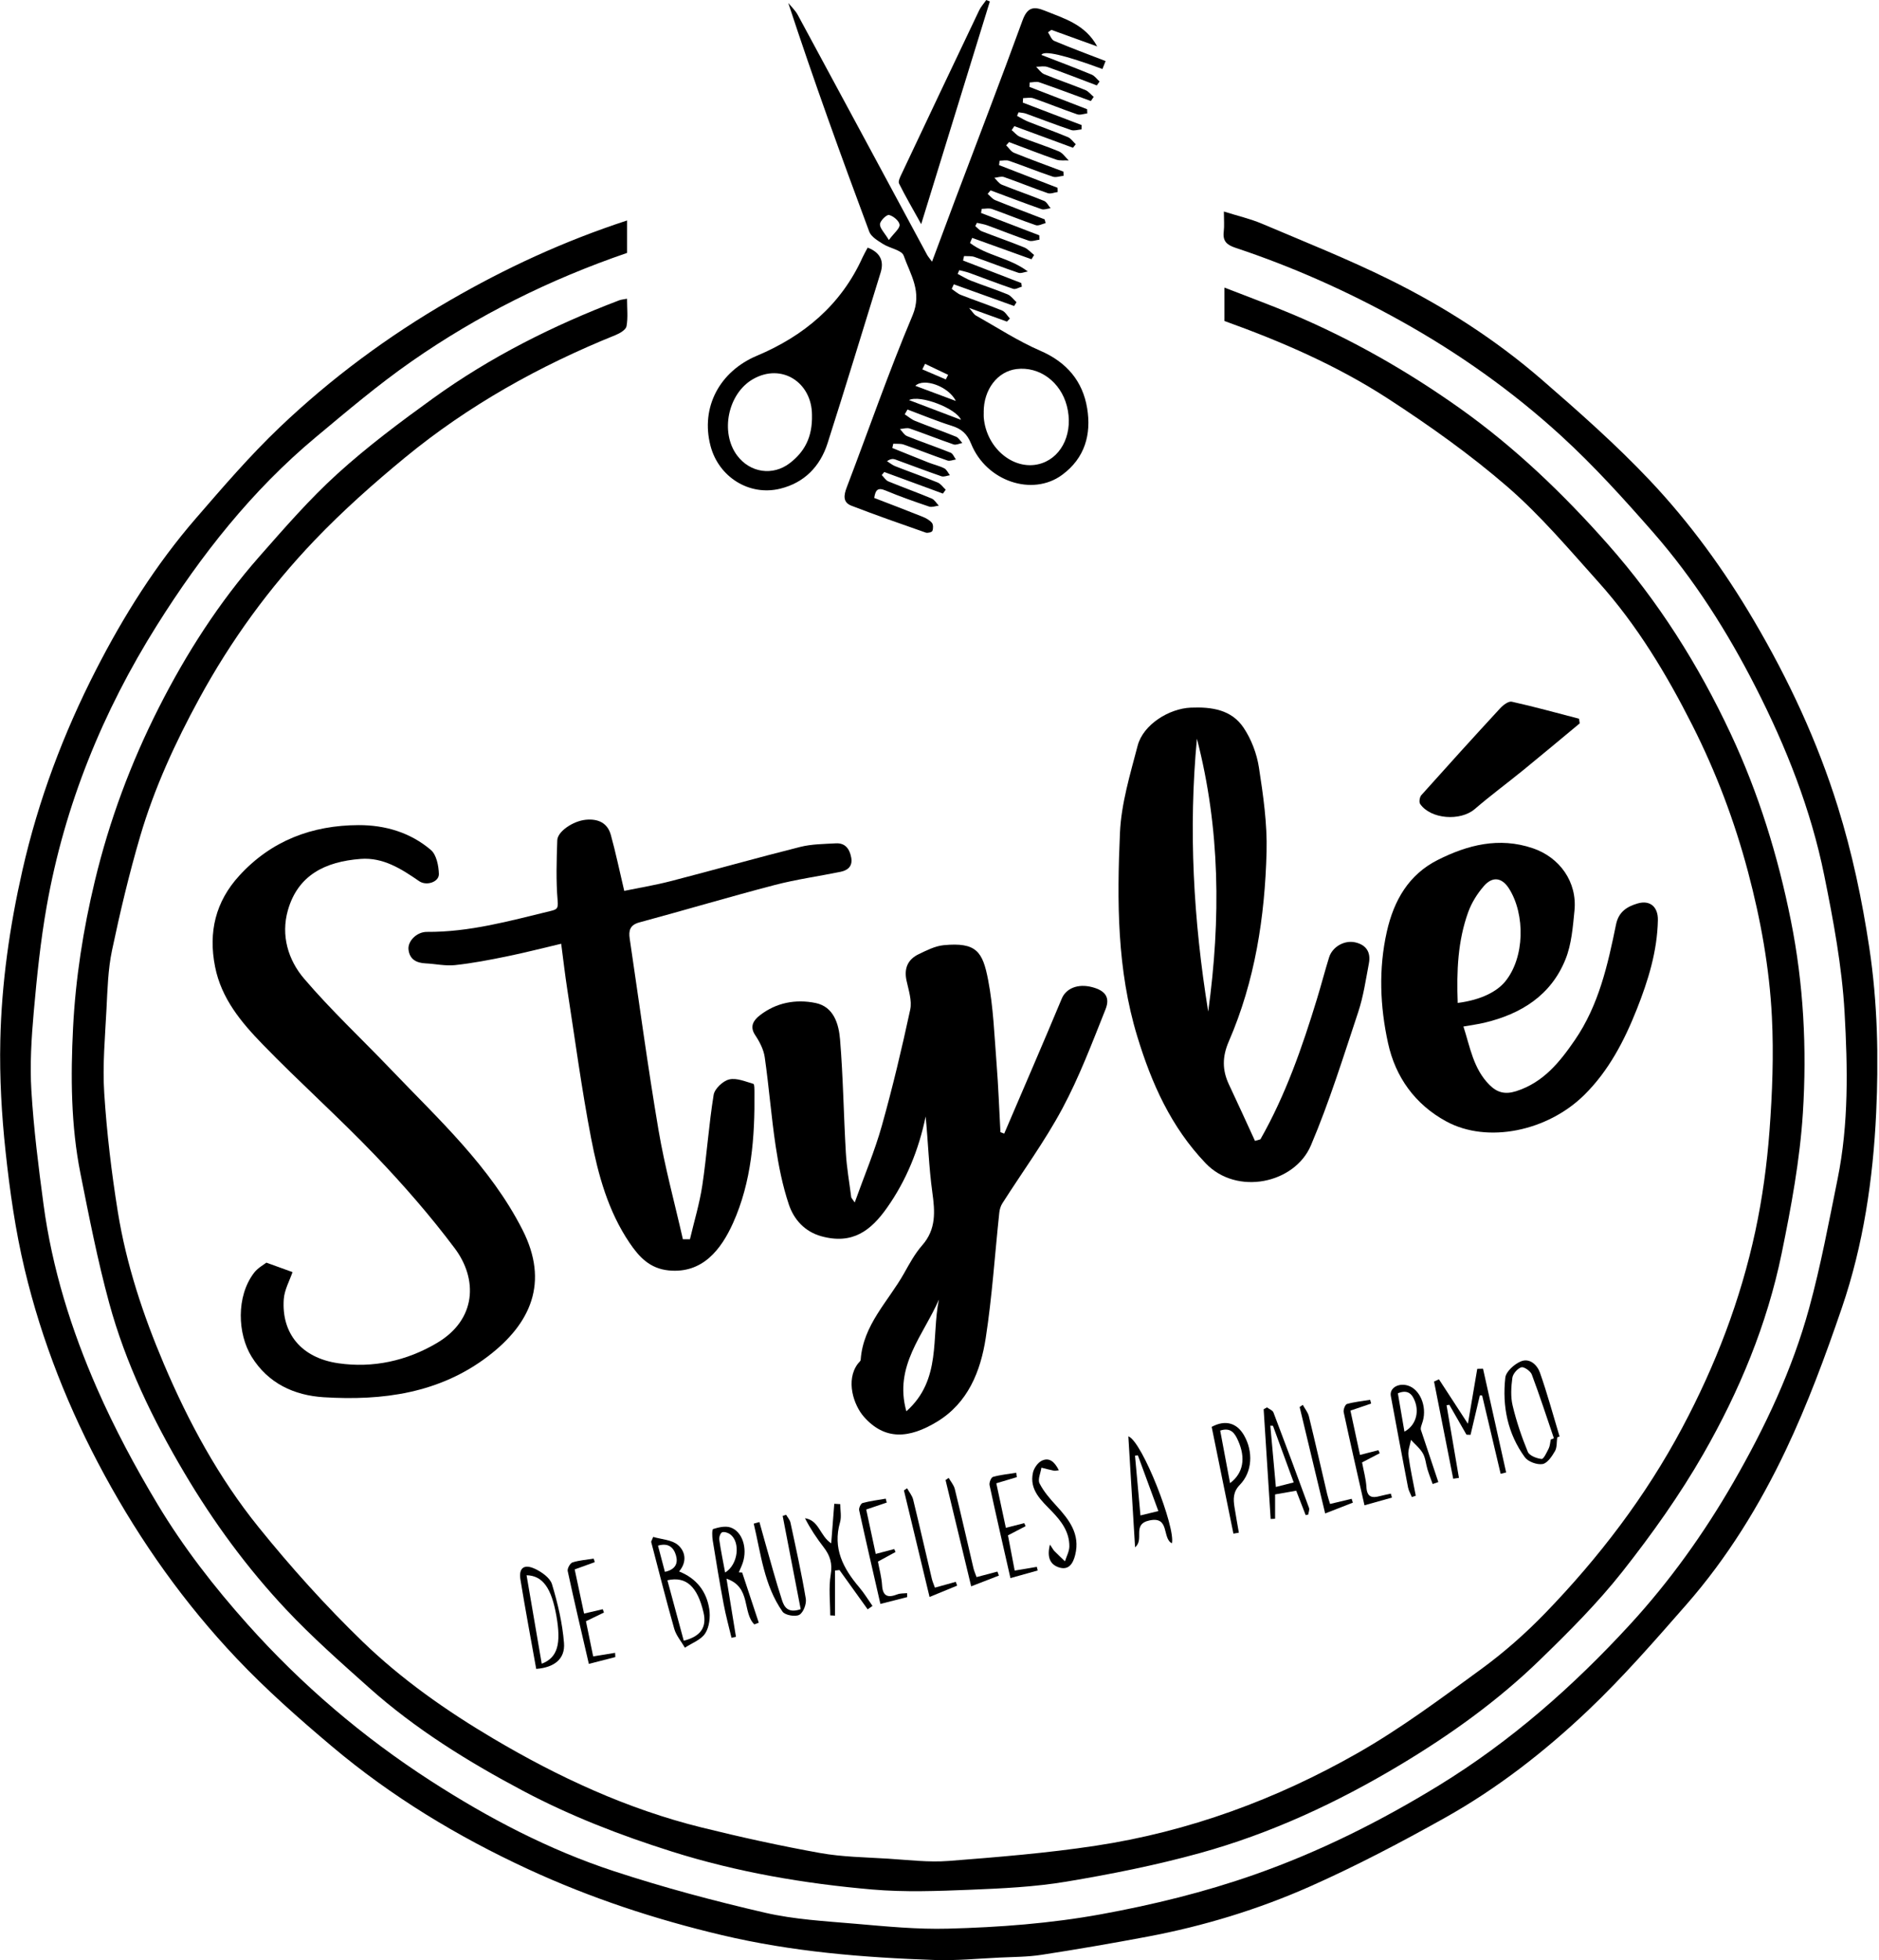
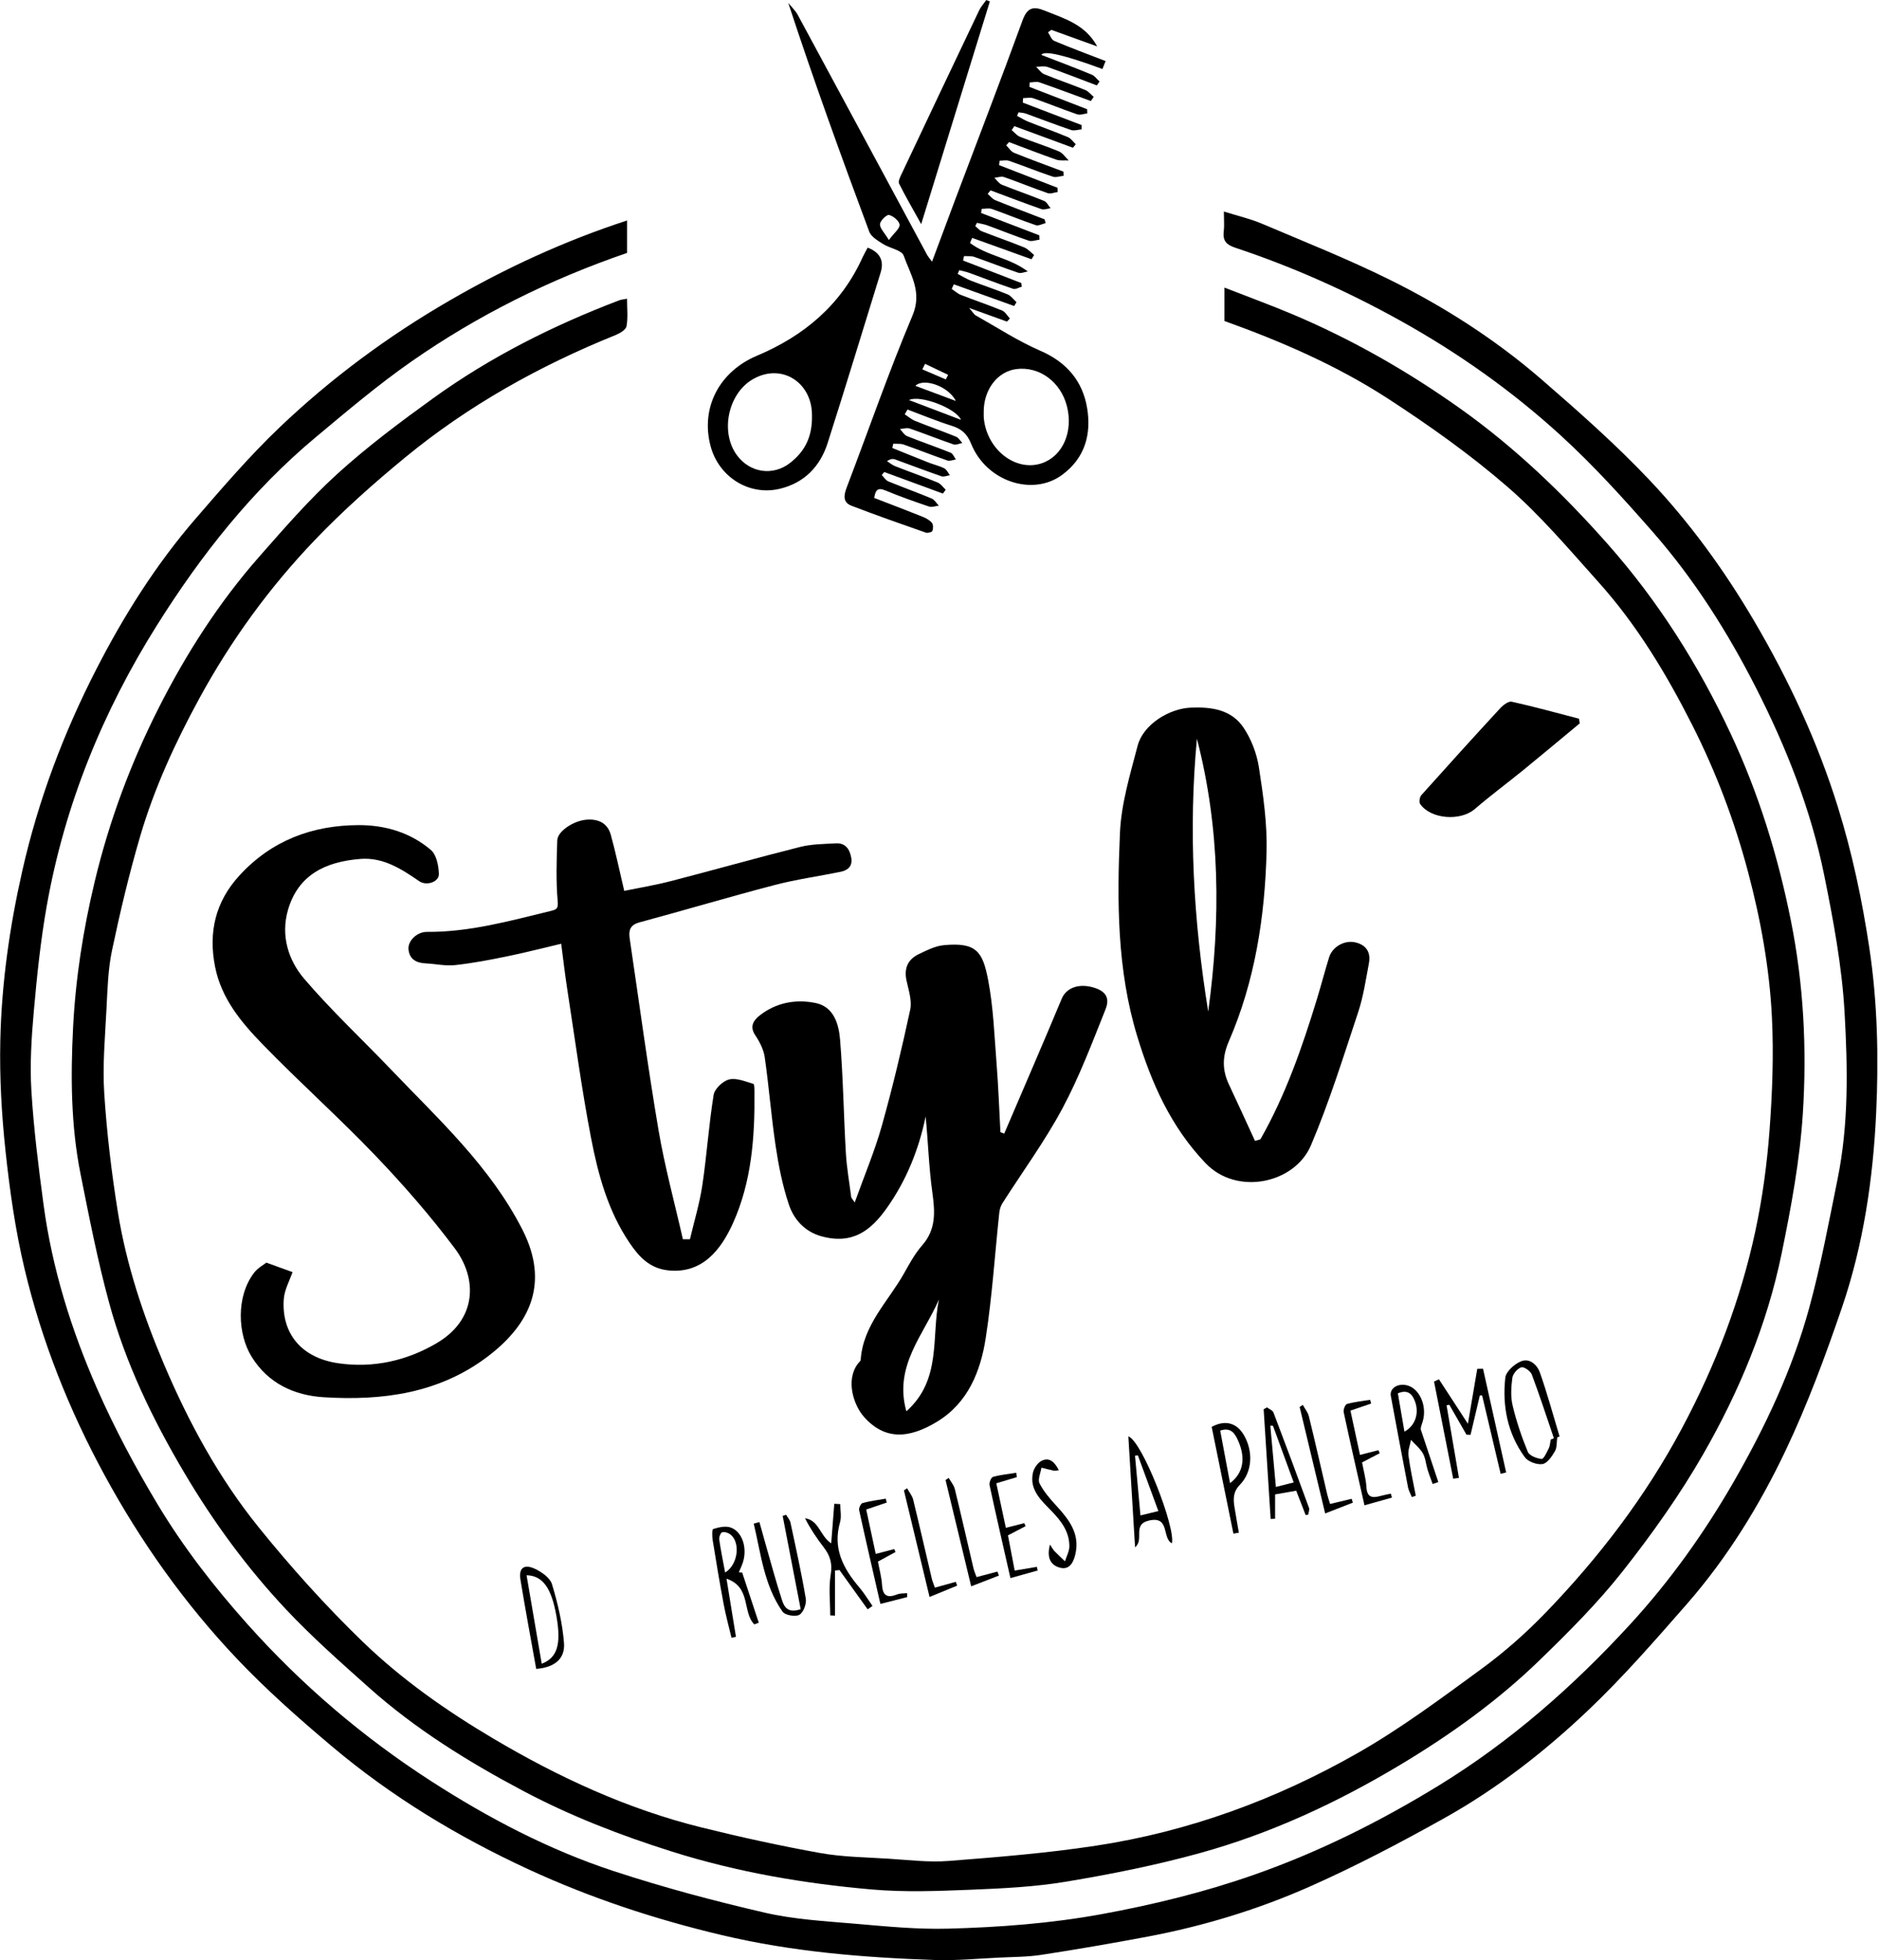
<svg xmlns="http://www.w3.org/2000/svg" width="583" height="608" viewBox="0 0 583 608" fill="none">
  <g clip-path="url(#clip0_29_440)">
    <path d="M194.565 68.373C194.565 70.767 194.565 72.635 194.565 74.504C194.565 75.838 194.565 77.165 194.565 78.451C170.545 86.684 148.207 97.796 127.624 112.152C117.312 119.342 107.671 127.519 98.007 135.582C78.176 152.113 62.372 172.187 48.728 193.894C31.849 220.745 20.025 249.772 14.485 281.104C12.568 291.925 11.444 302.908 10.473 313.867C9.754 321.987 9.244 330.22 9.738 338.332C10.457 350.108 11.929 361.851 13.498 373.546C16.159 393.434 22.112 412.488 30.143 430.766C35.562 443.1 41.975 455.078 48.914 466.635C56.905 479.939 66.424 492.2 76.825 503.839C93.623 522.626 112.564 538.794 133.673 552.413C151.499 563.914 170.286 573.773 190.473 580.397C205.84 585.443 221.538 589.633 237.301 593.272C246.432 595.383 255.967 595.901 265.357 596.709C274.925 597.534 284.549 598.489 294.117 598.23C310.05 597.809 325.926 596.629 341.705 593.749C357.864 590.797 373.692 586.915 389.171 581.488C409.326 574.42 428.284 564.941 446.489 553.78C468.73 540.144 488.084 523.087 505.634 504.008C518.024 490.542 528.668 475.669 537.839 459.753C547.706 442.623 556.101 424.822 561.326 405.759C564.941 392.568 567.44 379.054 570.166 365.628C573.627 348.555 573.288 331.175 572.317 313.988C571.508 299.754 568.848 285.552 566.009 271.528C561.876 251.106 554.225 231.777 544.787 213.256C536.003 196.013 525.651 179.668 512.881 165.078C503.798 154.709 494.489 144.422 484.331 135.137C469.167 121.275 452.417 109.426 434.39 99.414C418.053 90.339 401.085 82.761 383.365 76.873C380.59 75.951 379.337 74.779 379.693 71.835C379.911 70.023 379.733 68.163 379.733 65.615C384.133 66.998 387.991 67.88 391.573 69.4C404.821 75.021 418.222 80.351 431.106 86.724C448.098 95.127 464.08 105.366 478.427 117.805C489.936 127.785 501.412 137.919 511.862 148.975C524.317 162.158 535.001 176.853 544.237 192.576C555.001 210.886 563.906 229.99 570.231 250.29C574.687 264.589 577.752 279.146 579.992 293.971C582.564 311.028 582.912 328.15 582.119 345.231C581.157 365.757 578.148 386.163 571.468 405.686C566.357 420.632 560.849 435.546 554.079 449.797C545.919 466.983 535.89 483.264 523.281 497.66C513.415 508.926 503.531 520.281 492.686 530.568C479.212 543.347 464.476 554.815 448.212 563.906C434.624 571.5 420.794 578.771 406.584 585.087C390.433 592.261 373.481 597.421 356.06 600.705C345.142 602.759 334.183 604.652 323.2 606.342C318.873 607.013 314.433 606.997 310.042 607.207C303.361 607.523 296.664 608.178 290.008 607.951C267.824 607.199 245.785 605.396 224.053 600.252C203.3 595.343 183.235 588.735 163.881 579.79C141.907 569.64 121.364 557.201 102.875 541.6C92.677 533.003 82.616 524.114 73.452 514.442C57.293 497.393 43.754 478.338 32.48 457.634C21.432 437.334 12.973 416.055 7.635 393.652C4.788 381.706 3.041 369.429 1.731 357.201C0.501 345.797 -0.154 334.24 0.097 322.78C0.485 304.979 2.992 287.396 6.955 269.951C11.905 248.163 19.669 227.515 29.811 207.724C38.392 190.974 48.405 175.074 60.747 160.816C69.133 151.126 77.528 141.348 86.789 132.525C102.738 117.328 120.409 104.258 139.537 93.194C156.853 83.174 174.88 74.819 194.622 68.365L194.565 68.373Z" fill="black" />
    <path d="M194.549 92.636C194.549 95.694 194.881 98.524 194.388 101.201C194.185 102.293 192.325 103.393 190.999 103.927C167.399 113.446 145.368 125.731 125.699 141.898C115.905 149.954 106.361 158.438 97.602 167.593C83.57 182.272 71.673 198.625 61.895 216.548C54.39 230.297 47.879 244.442 43.48 259.437C40.066 271.067 37.26 282.891 34.761 294.756C33.507 300.692 33.354 306.895 33.038 312.993C32.593 321.688 31.785 330.447 32.343 339.101C33.135 351.402 34.599 363.703 36.556 375.883C39.185 392.196 44.385 407.862 50.831 423.051C58.506 441.135 67.872 458.394 80.206 473.672C90.251 486.118 101.023 498.096 112.516 509.209C124.607 520.904 138.461 530.625 152.979 539.222C173.319 551.273 194.646 561.14 217.672 566.842C229.828 569.85 242.089 572.544 254.423 574.76C261.346 576.005 268.487 576.078 275.539 576.523C281.816 576.911 288.156 577.712 294.376 577.226C309.605 576.037 324.874 574.8 339.958 572.511C368.855 568.128 396.022 558.139 421.32 543.719C434.697 536.092 447.16 526.792 459.623 517.685C466.7 512.509 473.381 506.621 479.471 500.32C496.139 483.078 510.584 464.185 521.931 442.89C532.259 423.512 540.039 403.26 544.633 381.868C546.825 371.653 548.24 361.196 549.025 350.771C549.906 339.02 550.359 327.155 549.769 315.404C549.008 300.207 546.283 285.212 542.368 270.452C538.187 254.697 532.445 239.525 525.117 225.016C517.103 209.156 507.947 193.927 496.026 180.63C486.911 170.472 478.023 159.926 467.76 151.029C456.194 141.009 443.569 132.048 430.718 123.693C414.939 113.438 397.664 105.941 379.911 99.567V89.207C387.319 92.103 394.331 94.65 401.198 97.554C419.533 105.31 436.743 115.144 452.959 126.653C470.024 138.769 485.027 153.165 498.873 168.814C514.523 186.502 526.994 206.252 536.99 227.604C545.652 246.092 551.621 265.43 555.64 285.455C559.62 305.262 560.647 325.295 559.377 345.28C558.447 359.862 555.745 374.411 552.802 388.759C548.281 410.79 539.667 431.494 528.539 450.913C521.211 463.699 512.557 475.855 503.418 487.445C495.654 497.288 486.669 506.257 477.643 515.008C464.646 527.608 449.959 538.122 434.438 547.423C414.858 559.158 394.234 568.742 372.228 574.808C358.649 578.553 344.754 581.327 330.851 583.648C321.041 585.29 310.996 585.759 301.032 586.163C290.914 586.568 280.708 586.956 270.655 586.09C249.554 584.263 228.752 580.72 208.428 574.307C192.479 569.276 176.991 563.283 162.255 555.47C145.271 546.461 128.926 536.351 114.514 523.492C105.722 515.647 96.842 507.81 88.779 499.237C76.688 486.377 66.254 472.143 57.245 456.93C47.37 440.261 38.967 422.865 33.871 404.15C30.272 390.934 27.644 377.436 24.959 363.986C21.991 349.065 21.91 333.876 22.67 318.8C23.446 303.466 25.816 288.294 29.423 273.283C33.928 254.511 40.608 236.597 49.294 219.467C57.819 202.661 67.977 186.817 80.465 172.632C88.245 163.8 96.009 154.839 104.703 146.953C114.004 138.51 124.154 130.923 134.353 123.564C152.138 110.728 171.629 100.95 192.115 93.154C192.705 92.927 193.36 92.895 194.533 92.661L194.549 92.636Z" fill="black" />
    <path d="M311.586 351.612C317.555 337.661 323.596 323.742 329.444 309.734C330.738 306.629 334.377 305.003 338.89 306.2C342.869 307.251 344.519 309.306 343.007 313.082C338.858 323.475 334.887 334.021 329.614 343.856C324.146 354.055 317.231 363.469 311.004 373.255C310.47 374.088 310.155 375.164 310.05 376.158C308.667 389.115 307.834 402.16 305.844 415.028C304.243 425.388 300.32 435.166 290.76 440.973C282.042 446.27 274.537 446.772 268.091 439.509C264.839 435.845 262.332 428.178 266.133 423.043C266.449 422.614 267.015 422.21 267.047 421.765C267.8 410.927 275.636 403.64 280.538 394.898C282.212 391.905 283.894 388.816 286.134 386.268C290.51 381.278 290.105 375.811 289.272 369.801C288.197 362.045 287.97 354.168 287.202 346.315C285.075 356.61 281.177 366.21 275.167 374.694C270.274 381.601 264.605 386.147 254.843 383.462C249.691 382.038 246.319 378.277 244.75 373.586C242.8 367.763 241.587 361.633 240.673 355.551C239.299 346.388 238.595 337.119 237.277 327.94C236.937 325.554 235.691 323.135 234.325 321.097C232.464 318.331 233.896 316.398 235.699 314.983C240.795 310.98 246.917 309.847 253.048 311.109C258.709 312.274 260.246 317.644 260.642 322.408C261.612 334.102 261.758 345.862 262.445 357.581C262.712 362.191 263.529 366.769 264.112 371.362C264.136 371.548 264.338 371.71 265.195 372.988C268.236 364.504 271.415 357.007 273.598 349.226C276.947 337.313 279.81 325.263 282.414 313.163C283.012 310.365 281.904 307.122 281.266 304.146C280.449 300.361 281.662 297.595 285.042 295.969C287.517 294.78 290.138 293.437 292.79 293.179C302.973 292.2 304.898 295.209 306.58 303.919C308.23 312.476 308.529 321.316 309.217 330.042C309.775 337.079 310.017 344.131 310.405 351.175L311.586 351.628V351.612ZM291.319 403.09C286.603 414.049 277.262 423.674 281.217 437.754C292.241 427.976 288.916 414.688 291.319 403.09Z" fill="black" />
    <path d="M391.072 353.392C398.877 339.675 404.029 324.874 408.622 309.839C409.933 305.561 411.049 301.234 412.375 296.964C413.394 293.68 417.123 291.545 420.471 292.297C423.965 293.082 425.38 295.435 424.725 298.848C423.763 303.895 423.035 309.039 421.425 313.883C416.807 327.778 412.456 341.818 406.738 355.276C401.715 367.1 383.777 370.974 374.064 360.808C363.315 349.558 357.298 336.043 352.858 321.461C346.557 300.781 346.557 279.543 347.488 258.361C347.884 249.271 350.65 240.204 352.979 231.292C354.694 224.741 362.733 219.767 369.486 219.492C375.964 219.225 382.111 220.123 385.864 225.744C388.266 229.334 389.956 233.791 390.611 238.069C391.946 246.715 393.207 255.522 392.981 264.217C392.455 284.428 389.382 304.324 381.254 323.047C379.207 327.77 379.199 331.935 381.318 336.415C384.06 342.206 386.697 348.054 389.382 353.877L391.056 353.4L391.072 353.392ZM371.37 229.14C368.734 257.245 370.254 285.277 374.872 313.77C378.811 285.018 378.585 257.002 371.37 229.14Z" fill="black" />
    <path d="M82.64 391.646C85.721 392.762 88.172 393.644 90.76 394.582C89.887 397.178 88.245 400.049 88.043 403.009C87.323 413.515 93.405 421.183 104.978 422.857C115.686 424.41 126.152 422.145 135.582 416.564C147.948 409.245 148.207 396.693 141.114 387.23C133.544 377.129 125.181 367.545 116.455 358.422C105.132 346.59 92.871 335.671 81.467 323.912C74.868 317.102 68.689 309.775 66.731 299.867C64.605 289.119 66.853 279.688 74.261 271.593C84.193 260.739 96.818 255.983 111.27 255.935C119.536 255.911 127.341 258.24 133.681 263.634C135.42 265.114 136.1 268.535 136.172 271.091C136.237 273.598 132.315 274.868 130.074 273.331C124.567 269.538 118.905 265.883 111.893 266.417C100.902 267.258 92.442 271.439 89.329 282.325C87.088 290.154 89.418 297.789 94.367 303.579C102.762 313.414 112.273 322.286 121.226 331.652C136.116 347.229 152.146 361.851 162.126 381.488C170.416 397.801 164.706 410.555 151.442 420.673C136.318 432.206 118.671 434.527 100.441 433.395C91.278 432.821 83.182 429.117 78.054 420.802C73.711 413.774 73.21 402.128 78.831 394.792C80.003 393.264 81.864 392.269 82.64 391.654V391.646Z" fill="black" />
    <path d="M214.073 384.375C215.383 378.803 217.073 373.279 217.915 367.634C219.306 358.317 219.92 348.879 221.425 339.586C221.732 337.709 224.304 335.283 226.245 334.822C228.534 334.272 231.292 335.485 233.766 336.197C234.098 336.294 234.074 337.928 234.082 338.85C234.227 352.744 233.192 366.582 227.442 379.361C223.722 387.627 217.947 395.083 207.498 394.064C201.569 393.482 198.27 389.843 195.326 385.5C188.678 375.681 185.588 364.407 183.396 353.028C180.444 337.709 178.39 322.222 175.996 306.798C175.309 302.35 174.799 297.878 174.12 292.734C168.378 294.084 162.846 295.516 157.249 296.656C151.927 297.748 146.573 298.775 141.179 299.358C138.202 299.681 135.121 298.969 132.08 298.824C129.225 298.686 127.114 297.619 126.75 294.562C126.443 291.974 129.257 289.038 132.452 289.054C145.595 289.151 158.09 285.665 170.683 282.608C172.777 282.098 173.246 281.904 173.02 279.373C172.486 273.17 172.696 266.877 172.907 260.634C172.996 257.876 177.832 254.665 181.722 254.277C185.491 253.905 188.467 255.175 189.519 258.96C191.031 264.403 192.172 269.951 193.684 276.332C198.213 275.394 203.219 274.577 208.104 273.315C221.506 269.854 234.834 266.077 248.26 262.704C251.826 261.807 255.628 261.798 259.34 261.588C262.268 261.426 263.61 263.327 264.103 265.972C264.597 268.6 263.141 269.935 260.836 270.412C254.01 271.811 247.063 272.757 240.334 274.52C226.302 278.184 212.391 282.333 198.383 286.11C195.407 286.911 195.018 288.69 195.382 291.165C198.318 310.972 200.979 330.835 204.327 350.577C206.26 361.948 209.326 373.125 211.881 384.392C212.609 384.392 213.329 384.392 214.057 384.392L214.073 384.375Z" fill="black" />
    <path d="M280.724 128.521C281.791 129.209 282.778 130.09 283.926 130.551C288.14 132.25 292.435 133.746 296.648 135.461C297.425 135.776 297.942 136.739 298.581 137.402C297.675 137.572 296.64 138.113 295.88 137.855C291.318 136.294 286.838 134.49 282.276 132.921C281.387 132.614 280.254 133.002 279.227 133.075C279.955 133.827 280.554 134.919 281.435 135.275C285.908 137.078 290.477 138.623 294.942 140.418C295.662 140.71 296.05 141.801 296.592 142.521C295.71 142.651 294.707 143.104 293.963 142.845C289.41 141.276 284.929 139.488 280.384 137.895C279.397 137.547 278.233 137.709 277.157 137.628C277.06 138.073 276.955 138.51 276.858 138.955C280.61 140.467 284.347 141.996 288.108 143.476C289.725 144.115 291.456 144.495 292.993 145.271C293.737 145.651 294.157 146.678 294.723 147.406C293.85 147.536 292.863 147.989 292.119 147.738C287.307 146.08 282.559 144.252 277.772 142.521C277.1 142.279 276.356 142.271 275.216 143.047C276.065 143.581 276.858 144.26 277.78 144.616C282.147 146.331 286.579 147.883 290.922 149.663C291.901 150.059 292.596 151.135 293.421 151.895L292.564 153.1C286.498 150.868 280.432 148.644 274.367 146.411L273.582 147.358C274.262 148.029 274.82 148.983 275.636 149.323C280.093 151.159 284.638 152.776 289.078 154.637C289.968 155.009 290.558 156.092 291.286 156.845C290.275 156.958 289.151 157.419 288.277 157.128C283.716 155.583 279.163 153.99 274.723 152.129C272.272 151.102 271.617 152.065 271.245 154.451C276.267 156.392 281.257 158.284 286.199 160.266C287.275 160.694 288.407 161.309 289.135 162.166C289.588 162.708 289.588 163.954 289.288 164.682C289.127 165.086 287.825 165.409 287.242 165.207C279.527 162.506 271.795 159.805 264.168 156.861C261.475 155.825 261.782 153.634 262.712 151.191C269.506 133.415 275.717 115.403 283.118 97.885C286.239 90.501 282.454 85.18 280.392 79.3C279.785 77.561 276.057 77.027 273.938 75.66C272.345 74.641 270.299 73.452 269.708 71.867C260.973 48.429 252.449 24.91 244.58 0.914C245.574 2.143 246.788 3.259 247.524 4.626C260.925 29.415 274.278 54.236 287.647 79.041C287.938 79.583 288.366 80.052 289.183 81.168C291.715 74.382 294.012 68.171 296.349 61.976C303.337 43.439 310.47 24.959 317.256 6.349C318.728 2.313 320.604 1.868 324.179 3.316C330.261 5.783 336.715 7.554 340.435 14.404C335.493 12.617 330.851 10.943 326.209 9.26L325.165 10.029C325.804 10.943 326.241 12.326 327.106 12.69C332.283 14.873 337.548 16.822 343.031 18.941C342.691 19.791 342.368 20.599 342.053 21.408C330.196 17.03 323.882 15.572 323.111 17.033C328.328 19.055 333.552 21.02 338.704 23.139C339.659 23.527 340.346 24.554 341.163 25.282C340.88 25.686 340.597 26.091 340.306 26.495C335.218 24.57 330.156 22.581 325.028 20.777C323.968 20.405 322.666 20.713 321.469 20.713C322.302 21.497 322.998 22.613 323.993 23.018C328.198 24.748 332.517 26.204 336.731 27.919C337.726 28.323 338.478 29.326 339.343 30.054C339.052 30.483 338.753 30.911 338.462 31.34C333.132 29.391 327.826 27.385 322.464 25.533C321.583 25.226 320.475 25.549 319.472 25.581L319.415 26.956C325.376 29.261 331.336 31.574 337.305 33.879L337.345 35.181C336.294 35.295 335.121 35.772 334.207 35.456C329.646 33.895 325.182 32.068 320.628 30.483C319.674 30.151 318.509 30.434 317.442 30.434L317.345 31.825C323.427 34.146 329.517 36.467 335.599 38.797L335.558 40.139C334.474 40.22 333.277 40.649 332.331 40.325C327.64 38.74 323.022 36.937 318.356 35.254C317.62 34.987 316.803 34.971 316.026 34.842C315.873 35.206 315.719 35.57 315.565 35.942C316.706 36.54 317.798 37.244 318.986 37.721C323.095 39.355 327.26 40.827 331.336 42.533C332.291 42.929 332.962 43.989 333.771 44.741C333.488 45.105 333.205 45.469 332.922 45.833C326.856 43.601 320.79 41.361 314.724 39.128L313.891 40.358C314.748 41.061 315.493 42.04 316.471 42.428C320.458 44.013 324.567 45.299 328.522 46.949C329.727 47.459 330.584 48.801 331.595 49.764C330.293 49.699 328.894 49.917 327.713 49.513C322.804 47.806 317.959 45.906 313.09 44.078C312.791 44.41 312.492 44.741 312.193 45.081C313.002 45.873 313.673 47.014 314.643 47.402C319.706 49.448 324.842 51.308 329.945 53.233L330.01 54.527C328.894 54.64 327.64 55.126 326.67 54.802C322.1 53.274 317.628 51.462 313.082 49.885C312.209 49.578 311.133 49.844 310.147 49.844L309.985 51.219C316.034 53.565 322.076 55.902 328.126 58.248C328.142 58.684 328.158 59.121 328.174 59.558C327.139 59.695 325.974 60.213 325.093 59.914C320.531 58.345 316.067 56.501 311.513 54.915C310.648 54.616 309.524 55.053 308.521 55.158C309.289 55.886 309.928 56.913 310.834 57.285C315.177 59.04 319.617 60.536 323.952 62.316C324.793 62.663 325.303 63.812 325.966 64.588C325.012 64.701 323.944 65.154 323.135 64.871C317.846 63.019 312.605 61.005 307.348 59.048L306.442 60.14C307.227 60.803 307.906 61.717 308.812 62.089C313.883 64.144 319.011 66.068 324.122 68.042L324.421 69.206C323.394 69.449 322.213 70.136 321.372 69.845C316.803 68.293 312.338 66.44 307.785 64.831C306.839 64.499 305.674 64.782 304.607 64.782L304.388 66.052C310.413 68.365 316.439 70.678 322.464 72.991C322.48 73.444 322.496 73.897 322.513 74.342C321.405 74.472 320.159 74.981 319.205 74.657C314.894 73.202 310.68 71.487 306.402 69.926C305.351 69.538 304.218 69.376 303.118 69.117L302.593 70.136C303.272 70.686 303.862 71.439 304.639 71.746C308.998 73.452 313.438 74.981 317.781 76.744C318.93 77.213 319.836 78.297 320.855 79.09L320.046 80.416C313.907 78.208 307.777 76 301.638 73.792C301.412 74.318 301.185 74.844 300.967 75.361C306.143 79.34 313.09 79.85 318.906 84.201C317.911 84.355 316.795 84.888 315.954 84.605C311.384 83.069 306.903 81.289 302.358 79.704C301.363 79.356 300.207 79.502 299.123 79.421L298.808 80.804C304.825 83.133 310.842 85.454 316.859 87.784L317.053 88.916C316.148 89.159 315.104 89.838 314.36 89.587C309.791 88.051 305.294 86.288 300.765 84.646C299.754 84.282 298.67 84.08 297.627 83.805L297.134 84.961C298.541 85.681 299.891 86.538 301.363 87.104C305.108 88.56 308.933 89.79 312.646 91.318C313.713 91.763 314.49 92.919 315.396 93.744L314.651 94.917C308.416 92.677 302.172 90.428 295.937 88.188C295.718 88.665 295.508 89.134 295.289 89.612C296.236 90.251 297.109 91.084 298.153 91.488C302.39 93.146 306.709 94.585 310.915 96.316C311.902 96.721 312.541 97.95 313.341 98.799L312.427 99.754C308.836 98.46 305.245 97.165 300.676 95.516C301.824 96.826 302.196 97.521 302.771 97.853C309.394 101.573 315.816 105.787 322.755 108.787C330.956 112.33 335.93 118.21 337.313 126.629C338.64 134.692 336.65 142.093 329.509 147.325C320.345 154.046 306.022 149.339 301.307 137.636C300.045 134.506 298.314 133.026 295.281 132.072C290.639 130.616 286.126 128.724 281.565 127.025L280.707 128.53L280.724 128.521ZM305.229 127.842C305.229 128.376 305.189 128.918 305.229 129.452C306.022 139.383 315.145 146.525 323.354 143.654C329.783 141.405 333.067 133.827 331.021 125.933C329.08 118.428 322.496 113.6 315.404 114.473C309.483 115.201 305.189 120.83 305.213 127.842H305.229ZM275.79 74.447C277.464 72.199 279.219 70.864 279.114 69.708C279.009 68.543 277.173 66.998 275.847 66.683C275.103 66.513 273.089 68.47 273.032 69.538C272.967 70.8 274.399 72.134 275.79 74.447ZM298.161 130.22C296.705 126.677 285.463 122.359 282.042 124.097C287.59 126.208 292.653 128.125 298.161 130.22ZM283.999 119.674C288.261 121.267 292.103 122.706 296.575 124.372C294.335 119.868 286.684 117.102 283.999 119.674ZM293.454 117.692L294.181 116.269C291.796 115.128 289.41 113.996 287.024 112.856C286.741 113.43 286.45 113.996 286.167 114.57C288.593 115.614 291.027 116.657 293.454 117.692Z" fill="black" />
-     <path d="M454.059 318.404C456.121 324.712 457.1 331.474 462.138 336.512C464.524 338.898 466.967 339.553 470.396 338.47C478.856 335.785 483.943 329.436 488.634 322.602C496.058 311.796 498.848 299.277 501.412 286.741C502.229 282.745 504.906 281.185 508.093 280.238C511.951 279.098 514.474 281.29 514.393 285.398C514.207 295.063 511.376 304.162 507.866 313.018C503.992 322.788 499.172 332.097 491.594 339.594C480.166 350.9 461.516 354.758 448.786 347.868C439.032 342.586 432.958 334.062 430.661 323.516C428.178 312.152 427.693 300.538 430.297 288.965C432.473 279.3 437.083 271.285 446.06 266.756C455.329 262.081 465.091 259.558 475.564 263.1C483.951 265.939 489.402 273.582 488.512 282.462C488.011 287.541 487.607 292.871 485.746 297.514C481.258 308.723 471.981 314.514 460.569 317.231C458.515 317.717 456.412 317.984 454.067 318.404H454.059ZM452.288 311.093C459.761 310.122 464.508 307.47 466.967 304.509C473.122 297.069 473.259 283.643 468.229 275.653C466.053 272.199 463.133 271.706 460.408 274.836C458.37 277.173 456.615 279.979 455.555 282.883C452.296 291.868 451.916 301.266 452.288 311.085V311.093Z" fill="black" />
    <path d="M269.223 76.809C273.04 78.291 274.375 80.877 273.226 84.565C267.759 102.204 262.405 119.884 256.776 137.474C254.471 144.681 249.554 149.76 242.048 151.587C232.44 153.933 222.961 147.94 220.446 138.283C217.308 126.241 223.358 115.177 234.842 110.348C249.384 104.234 260.957 94.602 267.622 79.85C268.058 78.887 268.608 77.965 269.215 76.809H269.223ZM251.932 128.715C251.932 118.679 242.558 112.459 233.597 117.619C225.849 122.084 223.358 134.11 228.704 141.276C232.715 146.654 239.776 147.713 245.065 143.645C249.586 140.168 252.109 135.639 251.932 128.715Z" fill="black" />
    <path d="M490.138 224.377C484.331 229.189 478.557 234.041 472.709 238.805C467.695 242.889 462.47 246.739 457.569 250.961C453.153 254.762 443.925 254.139 440.633 249.376C440.229 248.793 440.472 247.224 441.005 246.634C449.085 237.6 457.229 228.615 465.446 219.71C466.368 218.707 468.043 217.429 469.062 217.656C476.066 219.209 482.989 221.133 489.936 222.937C490.001 223.422 490.065 223.908 490.138 224.385V224.377Z" fill="black" />
    <path d="M307.122 0.445C300.134 23.098 293.146 45.752 285.819 69.514C283.166 64.734 280.926 60.9 278.952 56.937C278.613 56.25 279.276 54.94 279.705 54.026C287.711 37.074 295.734 20.13 303.806 3.211C304.356 2.054 305.27 1.076 306.014 0.008L307.122 0.453V0.445Z" fill="black" />
    <path d="M450.889 458.661C448.907 448.616 446.926 438.571 444.944 428.534C445.454 428.3 445.955 428.065 446.465 427.831C449.263 432.133 452.061 436.428 455.45 441.628C456.534 435.255 457.44 429.917 458.353 424.579L460.141 424.547C462.535 435.271 464.921 445.996 467.315 456.72C466.748 456.865 466.174 457.011 465.608 457.148C463.691 449.053 461.783 440.949 459.866 432.853L459.154 432.821C458.192 436.897 457.229 440.981 456.267 445.057C455.846 445.041 455.426 445.025 455.005 445.009C453.234 441.919 451.455 438.822 449.683 435.732C449.4 435.781 449.117 435.837 448.826 435.886C450.104 443.391 451.39 450.897 452.668 458.41C452.077 458.499 451.495 458.58 450.905 458.669L450.889 458.661Z" fill="black" />
-     <path d="M202.669 476.721C205.274 477.497 208.452 477.602 210.345 479.22C212.552 481.104 213.321 484.315 210.708 487.437C216.135 489.588 219.241 493.681 220.066 499.099C220.438 501.542 220.098 504.647 218.812 506.637C217.526 508.643 214.671 509.646 212.504 511.085C211.38 509.136 209.795 507.316 209.196 505.214C206.648 496.261 204.392 487.227 202.03 478.225C202.241 477.724 202.451 477.23 202.661 476.729L202.669 476.721ZM212.148 508.918C217.437 507.591 219.346 504.704 218.279 500.151C216.41 492.16 212.916 488.844 207.077 490.171C208.767 496.438 210.458 502.682 212.148 508.918ZM206.301 487.558C209.536 486.855 210.442 484.954 209.746 482.495C209.051 480.053 207.441 478.451 204.157 479.43C204.893 482.228 205.581 484.833 206.301 487.558Z" fill="black" />
    <path d="M438.061 464.363C437.657 463.36 437.075 462.397 436.873 461.362C435.053 451.916 433.282 442.469 431.535 433.007C431.09 430.58 433.783 428.914 436.727 429.747C440.488 430.807 442.801 436.121 441.458 440.803C441.135 441.952 440.544 443.019 440.973 443.836C442.736 449.126 444.507 454.415 446.27 459.704C445.688 459.906 445.106 460.117 444.515 460.319C443.982 458.823 443.391 457.335 442.922 455.814C442.413 454.156 442.316 452.288 441.483 450.824C440.585 449.239 439.048 448.009 437.786 446.626C437.495 448.244 436.792 449.91 437.002 451.463C437.552 455.652 438.49 459.785 439.275 463.942L438.045 464.363H438.061ZM433.718 432.174C434.414 436.234 435.077 440.083 435.756 444.063C439.105 442.283 440.415 438.328 439.016 434.657C438.207 432.538 436.913 430.847 433.71 432.174H433.718Z" fill="black" />
    <path d="M230.281 487.785C231.995 492.969 233.71 498.153 235.425 503.329L234.05 503.863C230.265 500.102 233.128 492.265 225.412 489.677C226.48 496.253 227.418 501.987 228.348 507.713C227.887 507.81 227.426 507.915 226.965 508.012C226.14 504.534 225.186 501.073 224.53 497.563C223.293 490.987 222.193 484.388 221.134 477.78C220.94 476.599 220.883 474.408 221.271 474.278C222.945 473.744 224.975 473.267 226.569 473.761C230.297 474.933 231.987 480.182 230.459 484.744C230.119 485.755 229.65 486.717 229.237 487.704C229.593 487.728 229.941 487.744 230.297 487.768L230.281 487.785ZM224.983 487.768C229.068 485.302 229.787 478.314 226.569 475.92C225.897 475.427 224.733 475.038 224.061 475.289C223.536 475.483 223.058 476.802 223.164 477.538C223.625 480.829 224.312 484.089 224.983 487.76V487.768Z" fill="black" />
    <path d="M350.092 445.518C354.443 447.112 364.803 473.93 363.606 478.702C360.492 477.125 363.04 470.234 356.643 471.609C351.103 472.798 355.179 477.513 352.178 479.931C351.491 468.584 350.803 457.237 350.092 445.518ZM353.036 451.406C352.744 451.447 352.453 451.487 352.162 451.527C352.712 457.569 353.262 463.61 353.852 470.056C355.858 469.571 357.468 469.175 359.409 468.706C357.217 462.753 355.13 457.076 353.044 451.406H353.036Z" fill="black" />
    <path d="M405.112 469.959C404.19 467.573 403.26 465.188 402.176 462.389C400.066 462.761 397.939 463.133 395.625 463.538V471.083C395.164 471.108 394.712 471.132 394.251 471.156C393.523 459.809 392.795 448.47 392.075 437.123L393.11 436.549C393.798 437.067 394.857 437.439 395.116 438.118C398.869 447.953 402.532 457.82 406.148 467.711C406.358 468.293 406.002 469.086 405.913 469.789C405.646 469.846 405.379 469.903 405.112 469.959ZM394.97 442.259C394.695 442.243 394.42 442.235 394.145 442.219C394.703 448.422 395.27 454.617 395.868 461.225C397.955 460.691 399.564 460.286 401.4 459.817C399.176 453.743 397.073 448.001 394.97 442.267V442.259Z" fill="black" />
    <path d="M483.166 445.842C482.956 447.29 483.134 448.956 482.455 450.128C481.525 451.738 480.085 453.881 478.597 454.124C476.882 454.399 474.124 453.396 473.113 452.005C467.768 444.677 466.069 436.161 467.056 427.313C467.266 425.429 469.846 423.132 471.86 422.282C474.626 421.118 476.963 423.382 477.812 425.801C480.093 432.295 481.897 438.959 483.886 445.559C483.644 445.656 483.401 445.753 483.166 445.85V445.842ZM481.128 446.529C481.46 446.4 481.8 446.262 482.131 446.133C479.875 439.517 477.723 432.861 475.265 426.326C474.86 425.259 472.822 423.86 472.014 424.11C470.825 424.49 469.409 426.124 469.239 427.378C468.859 430.208 468.673 433.249 469.328 435.991C470.493 440.876 472.119 445.688 474.035 450.331C474.529 451.519 476.777 452.385 478.314 452.538C478.953 452.603 479.923 450.476 480.538 449.247C480.934 448.438 480.95 447.443 481.145 446.529H481.128Z" fill="black" />
    <path d="M166.372 517.669C164.698 508.295 162.975 499.148 161.479 489.96C160.905 486.41 162.546 485.051 165.878 486.571C168.022 487.55 170.666 489.402 171.273 491.408C173.06 497.328 174.508 503.483 174.993 509.629C175.381 514.571 171.985 517.232 166.364 517.661L166.372 517.669ZM168.078 516.059C173.012 514.175 174.168 509.912 172.632 501.21C171.103 492.548 168.378 488.731 163.379 488.61C164.932 497.692 166.485 506.718 168.086 516.067L168.078 516.059Z" fill="black" />
    <path d="M382.693 475.694C380.437 464.621 378.18 453.541 375.948 442.591C380.178 440.302 383.769 441.353 385.977 445.195C388.872 450.217 388.597 456.534 384.699 460.553C382.539 462.777 382.628 464.994 383.033 467.525C383.453 470.162 383.931 472.782 384.383 475.41L382.693 475.702V475.694ZM381.65 460.044C385.766 456.938 386.559 452.296 384.173 446.918C383.178 444.669 381.965 442.631 378.593 443.739C379.62 449.231 380.615 454.528 381.65 460.044Z" fill="black" />
    <path d="M235.627 472.111C236.201 474.181 236.767 476.251 237.357 478.314C239.088 484.355 240.706 490.429 242.655 496.398C243.286 498.339 244.442 500.539 248.429 499.132C246.585 489.604 244.717 479.907 242.841 470.21L243.908 469.846C244.369 470.655 245.073 471.415 245.259 472.28C246.941 480.126 248.688 487.971 250.015 495.88C250.282 497.474 249.271 500.175 248.009 500.879C246.78 501.574 243.577 501.008 242.8 499.908C237.058 491.707 236.088 481.945 233.864 472.604C234.454 472.442 235.036 472.272 235.627 472.111Z" fill="black" />
    <path d="M269.207 499.18C266.295 495.12 263.375 491.06 260.464 487C260.003 487.049 259.542 487.097 259.081 487.146V501.137C258.588 501.113 258.094 501.081 257.593 501.057C257.593 496.819 257.067 492.5 257.755 488.375C258.329 484.938 257.528 482.471 255.555 479.915C253.387 477.109 251.414 474.157 249.764 470.922C254.164 471.569 254.398 476.446 257.9 478.71C258.232 474.472 258.539 470.461 258.854 466.441C259.469 466.482 260.092 466.514 260.707 466.554C260.707 468.439 261.135 470.453 260.634 472.192C258.321 480.247 261.604 486.482 266.586 492.338C268.115 494.133 269.344 496.188 270.711 498.129C270.21 498.485 269.7 498.832 269.199 499.188L269.207 499.18Z" fill="black" />
    <path d="M325.772 479.09C326.565 480.263 326.783 480.732 327.123 481.08C328.198 482.172 329.322 483.223 330.431 484.291C330.908 482.746 331.781 481.201 331.789 479.648C331.813 475.2 329.371 471.908 326.379 468.811C323.168 465.479 319.294 462.203 320.499 456.776C320.814 455.361 322.035 453.622 323.305 453.048C325.473 452.061 327.098 453.218 328.53 456.04C327.948 456.097 327.438 456.259 326.977 456.17C325.683 455.919 324.413 455.555 323.127 455.24C322.877 456.89 321.922 458.895 322.537 460.109C323.823 462.648 325.796 464.913 327.745 467.04C331.741 471.391 335.21 475.847 333.601 482.309C332.954 484.897 331.668 487.113 328.667 486.207C325.788 485.334 324.769 482.964 325.772 479.09Z" fill="black" />
-     <path d="M190.926 513.989C188.29 514.668 185.653 515.339 182.701 516.1C180.444 506.33 178.196 496.843 176.142 487.308C175.972 486.523 176.894 484.865 177.63 484.63C179.733 483.959 182.005 483.814 184.205 483.458C184.318 483.822 184.432 484.186 184.545 484.55C182.62 485.245 180.695 485.941 178.309 486.798C179.239 491.173 180.202 495.694 181.221 500.499C183.243 500.021 185.127 499.585 187.02 499.148C187.141 499.488 187.262 499.835 187.384 500.175C185.572 501.048 183.76 501.93 181.803 502.876C182.555 506.524 183.275 510.034 184.043 513.778C186.534 513.374 188.694 513.026 190.845 512.679L190.918 513.997L190.926 513.989Z" fill="black" />
    <path d="M421.967 451.285C424.224 450.711 425.954 450.266 427.677 449.821L428.089 450.759C426.343 451.665 424.604 452.571 422.606 453.614C423.067 456.113 423.811 458.685 423.965 461.289C424.151 464.444 425.728 464.719 428.195 464.047C429.295 463.748 430.427 463.546 431.543 463.303C431.656 463.708 431.761 464.112 431.874 464.524C429.149 465.285 426.415 466.053 423.358 466.91C421.126 457.035 418.95 447.556 416.912 438.045C416.742 437.261 417.365 435.643 417.915 435.49C420.252 434.835 422.711 434.592 425.121 434.196L425.421 435.36C423.407 436.048 421.393 436.727 418.999 437.544C419.961 442.008 420.94 446.529 421.967 451.293V451.285Z" fill="black" />
    <path d="M315.485 458.184C313.503 458.774 311.53 459.364 309.128 460.084C310.09 464.589 311.061 469.102 312.088 473.898C314.093 473.389 315.937 472.919 317.79 472.45C317.935 472.766 318.073 473.081 318.218 473.389C316.504 474.278 314.789 475.176 312.743 476.235C313.414 479.737 314.102 483.344 314.829 487.162C317.377 486.733 319.536 486.369 321.696 486.005L321.971 487.13C319.245 487.89 316.528 488.658 313.511 489.499C311.271 479.64 309.079 470.162 307.033 460.659C306.863 459.882 307.518 458.256 308.092 458.103C310.438 457.448 312.896 457.213 315.315 456.817C315.371 457.27 315.428 457.723 315.485 458.184Z" fill="black" />
    <path d="M281.484 495.387C278.839 496.058 276.186 496.738 273.162 497.506C270.913 487.687 268.681 478.071 266.57 468.431C266.425 467.768 267.096 466.352 267.638 466.207C269.983 465.568 272.418 465.277 274.82 464.856L275.127 466.069C273.218 466.716 271.318 467.355 268.762 468.22C269.692 472.564 270.679 477.165 271.714 481.994C273.784 481.452 275.62 480.967 277.456 480.489C277.594 480.789 277.723 481.096 277.861 481.395C276.13 482.341 274.407 483.28 272.401 484.372C272.83 486.741 273.526 489.2 273.679 491.691C273.898 495.209 275.515 495.67 278.427 494.538C279.341 494.182 280.433 494.271 281.435 494.158L281.484 495.395V495.387Z" fill="black" />
    <path d="M419.751 466.093C417.09 467.129 414.437 468.164 411.162 469.442C408.485 458.281 405.864 447.354 403.244 436.428L404.215 435.765C404.862 436.945 405.8 438.053 406.107 439.315C408.08 447.354 409.9 455.434 411.793 463.489C412.003 464.395 412.31 465.269 412.682 466.498C414.971 465.948 417.171 465.422 419.371 464.897L419.751 466.085V466.093Z" fill="black" />
    <path d="M290.081 492.451C292.548 491.764 294.546 491.206 296.543 490.656C296.689 491.044 296.834 491.44 296.98 491.828C294.343 492.912 291.699 493.996 288.415 495.347C285.714 484.129 283.085 473.211 280.465 462.292C280.788 462.074 281.12 461.847 281.443 461.629C282.09 462.81 283.029 463.918 283.336 465.179C285.334 473.348 287.194 481.549 289.127 489.726C289.337 490.607 289.725 491.456 290.081 492.459V492.451Z" fill="black" />
    <path d="M303.005 489.184C305.464 488.537 307.47 488.003 309.475 487.477C309.629 487.89 309.775 488.302 309.928 488.715C307.259 489.75 304.59 490.785 301.331 492.047C298.646 480.91 296.009 470 293.381 459.09C293.704 458.863 294.028 458.637 294.343 458.41C294.998 459.559 295.953 460.642 296.252 461.88C298.258 470.04 300.11 478.241 302.035 486.418C302.245 487.307 302.633 488.149 302.997 489.184H303.005Z" fill="black" />
  </g>
  <defs>
    <clipPath id="clip0_29_440">
      <rect width="582.467" height="608" fill="white" />
    </clipPath>
  </defs>
</svg>